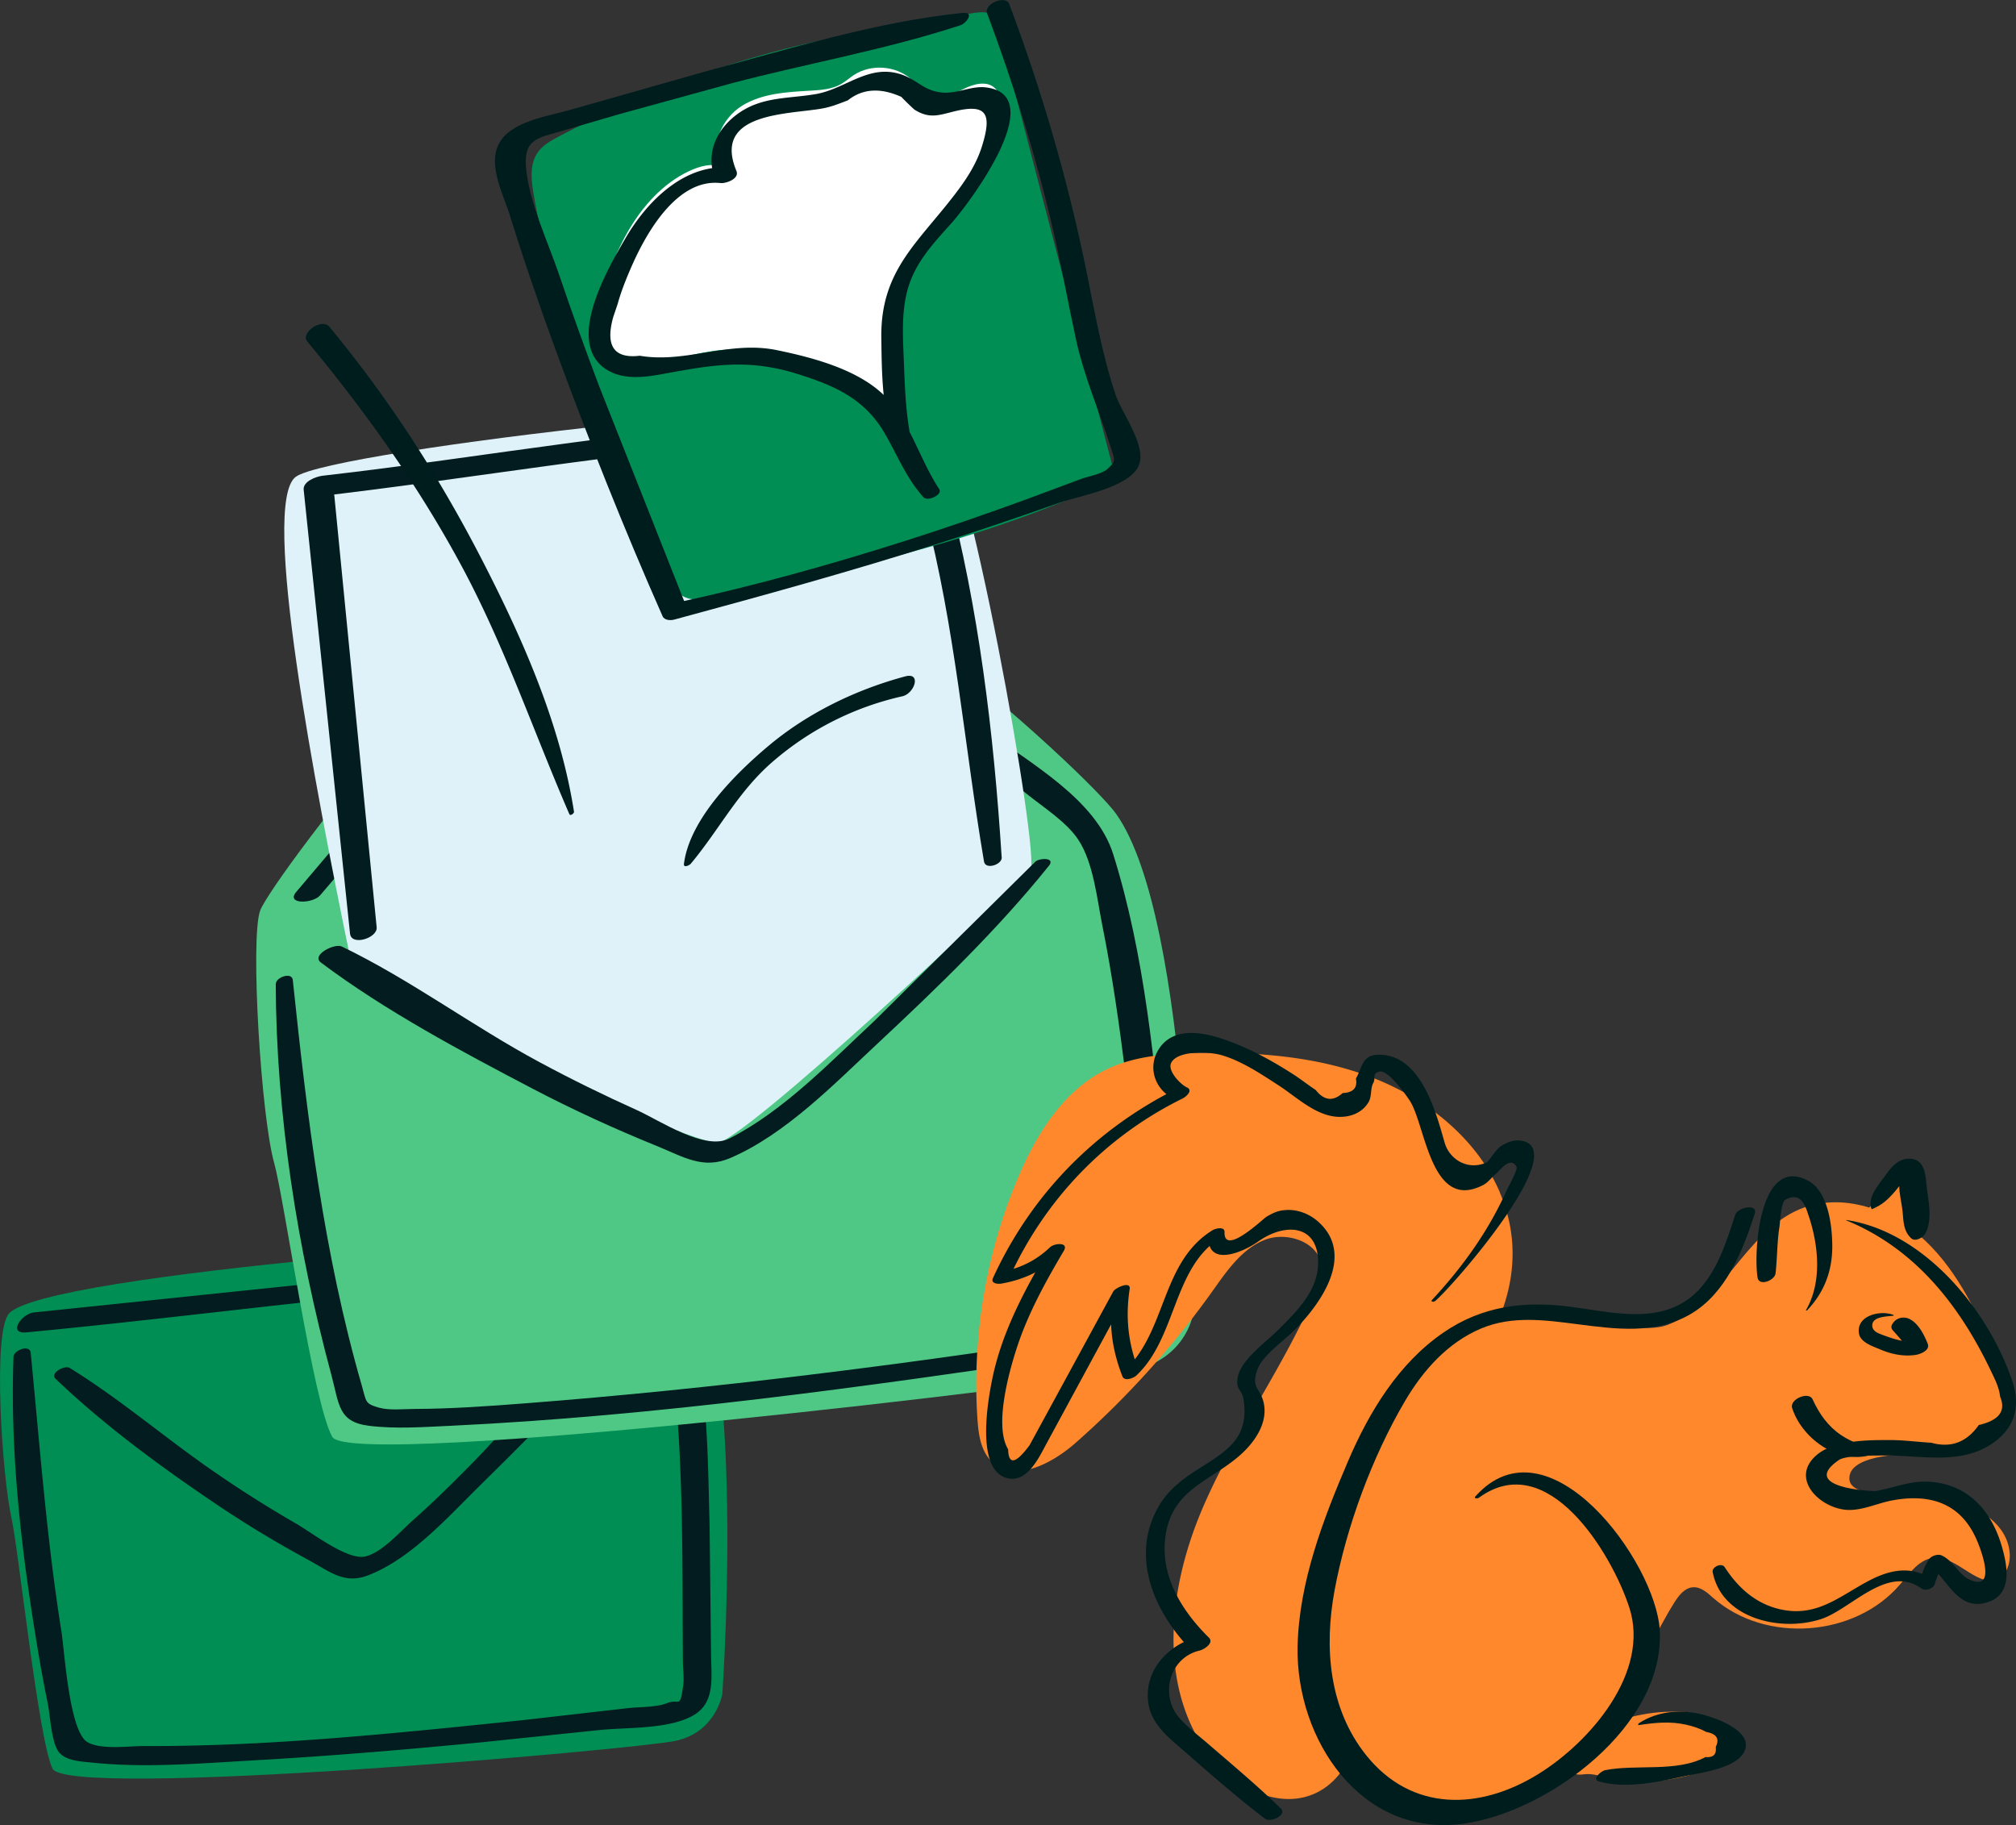
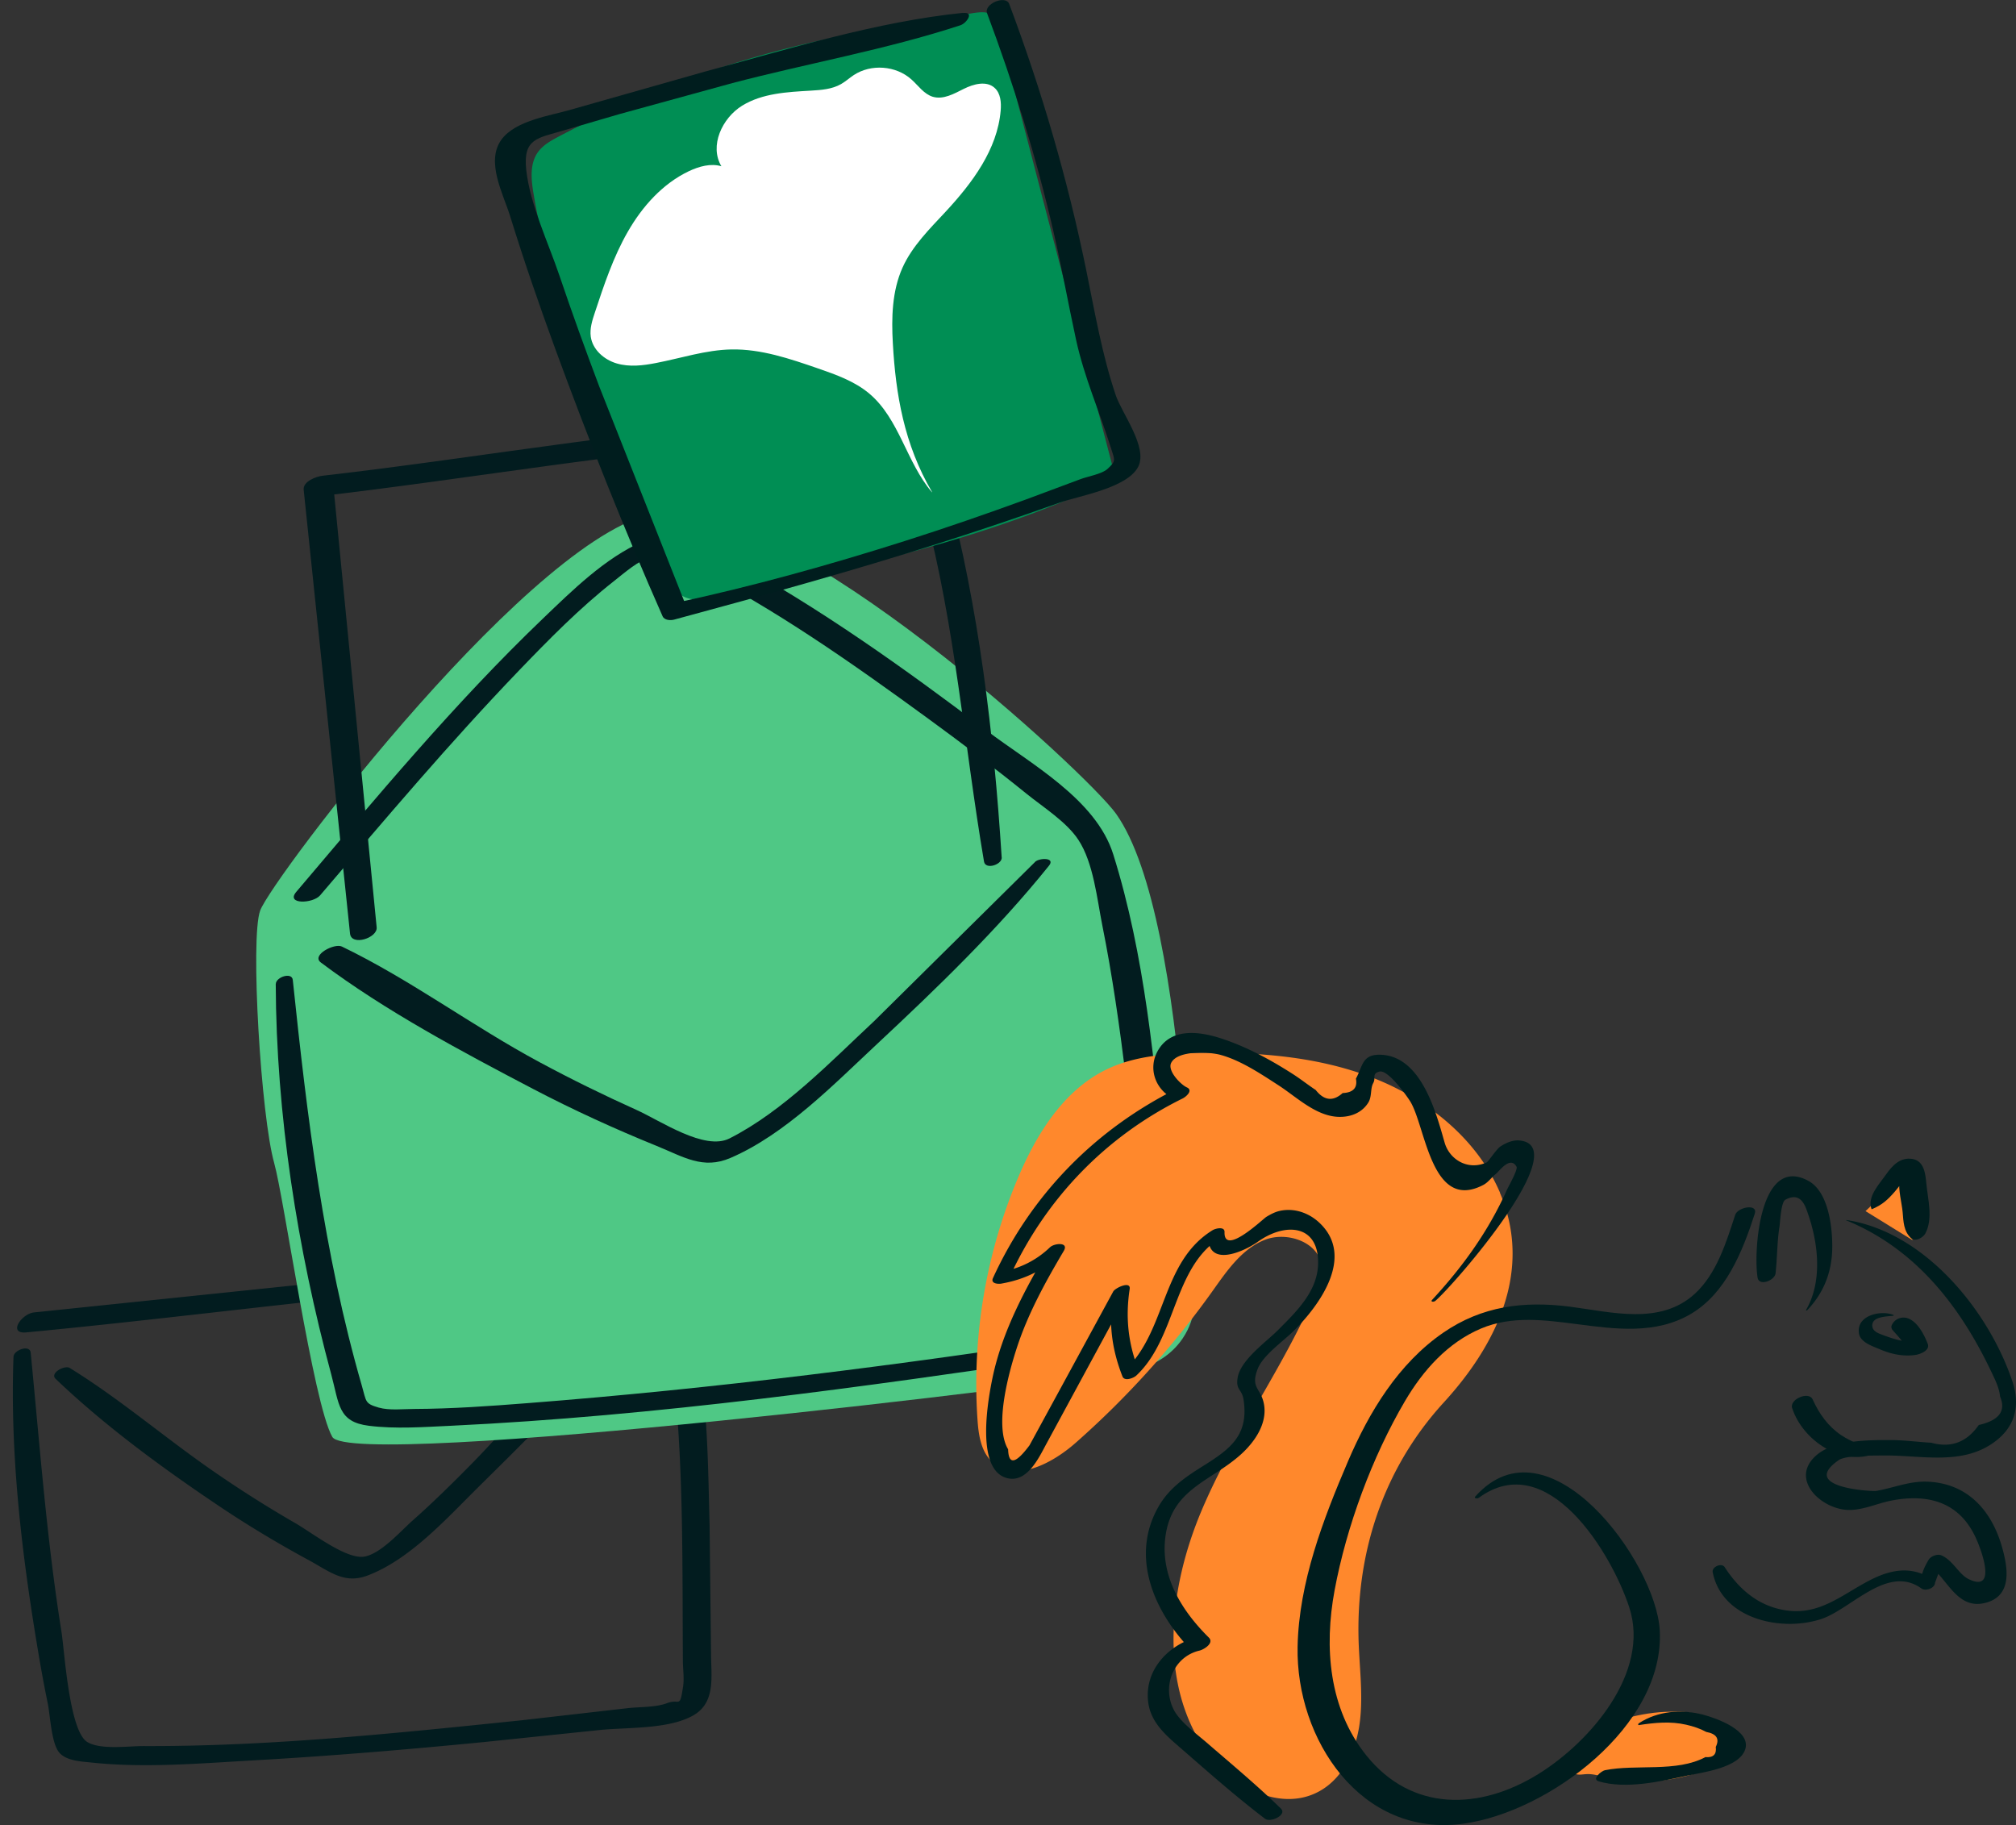
<svg xmlns="http://www.w3.org/2000/svg" viewBox="0 0 262.69 237.8">
  <rect x="0" y="0" width="262.69" height="237.8" fill="#333333" stroke="none" />
-   <path d="M1.5 197.81c-1.23-5.49-2.49-24.37-.31-26.69 4.99-5.3 75.57-10.2 83.99-10.16 13.21.06 8.94 59.76 8.94 59.76s-.81 4.99-6.13 6.11-79.3 7.65-81.16 3.6-4.4-28.46-5.33-32.61z" fill="#008e54" />
  <path d="M1.76 176.77c-.47 12.71 1.07 25.66 3.17 38.18.39 2.35.82 4.7 1.3 7.03.32 1.55.46 5.33 1.57 6.46.99 1.01 2.8 1.07 4.12 1.21 6.87.73 14.02.12 20.89-.27 10.13-.57 20.25-1.42 30.35-2.41l14.71-1.53c3.68-.41 9.17-.06 12.46-1.93 2.96-1.68 2.33-5.11 2.32-8.05l-.19-16.78c-.24-9.01-.23-18.66-2.63-27.42-1.45-5.28-3.66-6.91-8.91-7.14-9.32-.41-18.8.91-28.06 1.85L4.44 171c-1.62.16-3.49 2.84-1 2.6 22.29-2.11 44.53-5.28 66.87-6.72 3.58-.23 11.26-1.81 14.12 1.06 1.74 1.75 2.2 5.12 2.66 7.42.88 4.44 1.2 8.99 1.44 13.5.48 9.15.39 18.32.45 27.48 0 1.07.19 2.34.03 3.39-.45 2.98-.42 1.54-2.09 2.18-1.5.58-3.67.47-5.27.67l-13.74 1.57c-16.3 1.68-32.82 3.42-49.23 3.35-1.92 0-5.57.52-7.3-.52-2.37-1.42-2.97-11.86-3.37-14.37C6.08 200.54 5.19 188.4 4 176.25c-.11-1.1-2.2-.36-2.24.53h0zm5.47 2.87c6.47 6.18 13.94 11.64 21.37 16.63 3.74 2.51 7.6 4.82 11.56 6.97 2.79 1.51 4.67 3.19 7.71 2.05 5.5-2.06 10.31-7.42 14.36-11.43 6.29-6.23 13.25-12.91 18.27-20.24 1.21-1.76-1.92-1.58-2.75-.75-5.67 5.65-10.6 12.05-16.21 17.77-2.52 2.56-5.08 5.09-7.77 7.47-1.6 1.42-4.02 4.21-6.19 4.69-2.32.51-6.82-3.03-9.11-4.35a153.89 153.89 0 0 1-10.89-6.91c-6.24-4.33-12.02-9.31-18.49-13.3-.66-.41-2.63.66-1.85 1.41h0z" fill="#021c1f" />
  <path d="M35.73 151.54c-1.71-5.99-3.15-29.28-1.83-32.9 1.53-4.17 36.3-50.08 52.13-51.87 16.78-1.89 55.7 34.03 59.41 39.28 9.84 13.89 9.95 65.42 9.95 65.42s-.93 5.55-7.75 7.1-101.85 13.01-104.34 8.65-6.29-31.15-7.57-35.67z" fill="#4fc885" />
  <path d="m35.93,128.22c.06,16.98,2.81,34.47,7.23,50.85,1.05,3.9.88,6.2,4.9,6.7,3.51.44,7.18.16,10.7,0,26.84-1.28,53.72-5.06,80.29-8.97,3.88-.57,11.45-.14,13.47-4.28,1.05-2.15.29-5.5.16-7.81-.23-4.12-.55-8.23-.93-12.33-1.26-13.6-2.58-27.99-6.7-41.09-2.25-7.16-10.78-11.78-16.45-16.07-10.73-8.12-21.84-16.06-33.69-22.5-3.92-2.13-6.84-4.08-11.15-2.18-4.95,2.19-9.19,6.39-13.03,10.07-11.54,11.05-21.8,23.42-32.12,35.59-1.43,1.68,2.17,1.55,3.1.46,8.46-9.91,16.88-19.89,25.91-29.29,3.91-4.07,7.91-8.14,12.35-11.63,1.41-1.11,3.2-2.71,4.96-3.23,2.05-.61,3.32.35,5.21,1.31,10.83,5.5,20.92,12.6,30.72,19.75,4.37,3.19,8.7,6.45,12.91,9.86,2.14,1.73,5.2,3.65,6.74,5.99,1.98,3,2.44,7.74,3.13,11.18,1.31,6.53,2.24,13.13,3.06,19.73.87,7.07,1.63,14.15,2.15,21.26.2,2.75.98,6.21.52,8.93-.58,3.41-4.67,3.13-7.67,3.59-24.21,3.72-48.63,6.83-73.06,8.72-4.87.38-9.76.73-14.65.75-1.44,0-3.25.22-4.65-.18-1.82-.53-1.58-.73-2.2-2.88-4.97-17.2-7.13-35.08-8.99-52.84-.11-1.07-2.21-.37-2.21.53h0Z" fill="#021c1f" />
-   <path d="M45.54 124.33c-4.42-21.49-11.62-58.67-7.02-62.19s78.63-11.87 83.03-8.37 14.03 57.9 12.72 59.54c-1.31 1.65-38.12 36.22-40.97 35.61-12.29-2.61-47.76-24.6-47.76-24.6z" fill="#e0f2f9" />
  <path d="M134.88 112.3l-20.95 20.72c-5.7 5.32-11.84 11.74-18.87 15.31-3.25 1.65-8.96-2.29-12.16-3.73-4.26-1.92-8.46-3.98-12.57-6.19-8.74-4.69-16.86-10.78-25.78-15.08-.98-.47-4.03 1.12-2.74 2.08 8.42 6.32 18.33 11.59 27.65 16.47 5.24 2.74 10.62 5.2 16.11 7.43 3.52 1.43 6.03 3.11 9.62 1.56 7.18-3.1 13.45-9.58 19.06-14.81 7.84-7.32 15.7-14.89 22.44-23.27.87-1.09-1.26-1.02-1.81-.5h0zm-4.36-.6c-1.04-16.25-2.97-32.38-7.13-48.15-1.11-4.2-.9-7.9-5.39-8.76-3.52-.68-7.33-.44-10.88-.29-21.83.96-43.43 5.01-65.11 7.49-.78.09-2.55.72-2.44 1.82l6.04 57.83c.17 1.67 3.61.58 3.47-.82L43.4 62.91l-2.44 1.82c20.16-2.31 40.17-5.9 60.43-7.37 3.99-.29 8.05-.59 12.05-.36 1.06.06 2.87-.04 3.82.53 2.07 1.24 2.62 6.77 3.25 9.14 3.96 15 5.12 30.34 7.71 45.59.19 1.11 2.37.4 2.31-.55h0z" fill="#021c1f" />
  <path d="M121.51 2.9a134.29 134.29 0 0 0-48.78 14.93c-.98.52-1.99 1.09-2.64 2-1.08 1.51-.88 3.56-.57 5.39 1.93 11.6 6.3 22.62 10.64 33.55l5.79 14.58c.74 1.87 1.71 3.96 3.63 4.58 1.14.37 2.37.13 3.54-.12 17.83-3.74 35.86-7.55 52.24-15.53l-9.37-35.92-4.68-17.96c-.42-1.61-.7-5.72-2.37-6.62-1.36-.73-5.79.95-7.41 1.13z" fill="#008e54" />
  <path d="M125.51 1.67c-11.33 1.16-22.69 4.71-33.66 7.66l-17.44 4.95c-2.67.79-7.24 1.4-9.07 3.91-2.09 2.87.24 7.08 1.14 10 1.8 5.82 3.79 11.57 5.88 17.29 4.3 11.73 8.93 23.39 13.98 34.82.24.53 1.04.56 1.51.43 11.57-3.13 23.13-6.31 34.56-9.96 5.22-1.67 10.42-3.41 15.58-5.25 2.53-.91 8.91-1.91 10.33-4.72 1.27-2.53-2.14-6.94-2.94-9.32-1.78-5.28-2.72-10.79-3.83-16.23-2.42-11.84-5.8-23.43-10.05-34.74-.45-1.2-3.34-.01-2.88 1.22 3.48 9.29 6.41 18.77 8.65 28.44 1.08 4.67 1.92 9.39 2.94 14.08 1.08 4.95 3.05 9.35 4.55 14.12.52 1.65.68 1.68-.44 2.72-.71.67-2.61.99-3.53 1.34l-7.08 2.64c-5.21 1.9-10.46 3.72-15.75 5.4-9.9 3.15-19.89 5.93-30.05 8.11l1.51.43-11.33-28.64c-1.81-4.8-3.56-9.62-5.2-14.48-1.45-4.28-3.83-9.26-4.32-13.76-.45-4.14 1.55-4.13 4.85-5.13l7.32-2.14 14.71-4.04c9.84-2.58 20.03-4.36 29.7-7.53.77-.25 1.88-1.76.34-1.6h0z" fill="#001d1e" />
  <path d="M121.46 64.13c-3.67-6.26-4.75-12.8-5.12-19.39-.19-3.34-.11-6.81 1.26-9.87 1.27-2.82 3.53-5.04 5.63-7.3 3.46-3.73 6.73-8.09 7.16-13.16.09-1.06 0-2.26-.8-2.97-1.06-.95-2.73-.5-4.01.14s-2.66 1.43-4.03 1.03c-1.16-.35-1.89-1.46-2.8-2.27-2.01-1.8-5.25-2.04-7.5-.56-.56.37-1.06.83-1.65 1.17-1.18.68-2.6.78-3.96.86-3.08.18-6.31.34-8.94 1.96-2.62 1.62-4.29 5.25-2.7 7.89-1.4-.41-2.91.02-4.23.64-3.43 1.63-6.08 4.6-7.97 7.9-1.89 3.29-3.1 6.93-4.29 10.53-.34 1.02-.68 2.09-.53 3.15.25 1.7 1.75 3 3.4 3.48s3.41.27 5.09-.06c3.28-.63 6.5-1.71 9.84-1.77 3.86-.07 7.59 1.2 11.24 2.46 2.37.82 4.81 1.68 6.73 3.3 3.9 3.29 4.84 8.96 8.15 12.84" fill="#fff" />
-   <path d="M120.84 63.46c-2.63-5.19-2.84-10.5-3.06-16.23-.11-2.9-.32-5.76.27-8.62.83-4.03 3.3-6.6 5.96-9.57 2.09-2.33 12.87-16.52 4.55-17.64-1.96-.27-3.71.81-5.72.66-2.5-.18-3.31-1.73-5.59-2.42-4.14-1.26-7.11 1.96-10.95 2.62-3.54.61-6.98.31-10.07 2.5-2.89 2.04-4.39 5.3-2.99 8.67l2.08-1.57c-6.01-.65-10.96 4.29-13.78 9.12-2.32 3.96-8.07 13.76-2.43 17.22 2.13 1.31 4.86.97 7.19.54 6.52-1.19 11.15-2.07 17.76.03 4.76 1.51 8.61 3.2 11.22 7.69 1.68 2.9 2.79 5.8 5.05 8.33.54.6 2.54-.33 2.05-1.07-2.5-3.78-3.71-8.52-6.85-11.87-3.42-3.65-9.59-5.26-14.31-6.23-6.19-1.28-11.87 1.76-17.85.73-3.36.4-4.51-1.27-3.47-5.02l.59-1.75c.47-1.72 1.23-3.57 1.95-5.19 1.89-4.22 5.84-11.14 11.44-10.54.71.08 2.5-.55 2.08-1.57-3.21-7.73 6.89-7.34 11.26-8.16 1.25-.24 2.06-.6 3.25-1.04 1.91-1.53 4.23-1.69 6.97-.46.55.57 1.12 1.13 1.71 1.66 1.96 1.24 3.17.73 5.24.22 4.2-1.02 4.89.32 3.56 4.57-.71 2.28-2.03 4.3-3.47 6.18-4.9 6.42-9.76 10.03-9.64 18.76.09 6.68.06 15.03 5.81 19.54.05.04.23-.02.19-.1h0zm-30.83 49.08c3.75-4.49 6.19-9.46 10.76-13.37a38.74 38.74 0 0 1 16.82-8.45c1.58-.36 2.51-3.17.36-2.59-6.4 1.72-12.66 4.74-17.76 9.01-4.29 3.59-10.34 9.58-11.07 15.42-.07.57.72.18.88-.01h0zm-15.22-6.8c-1.8-11.47-6.69-22.52-11.98-32.79-5.57-10.82-12.12-20.99-19.89-30.37-.99-1.19-3.82.79-2.87 1.93 7.56 9.08 14.48 18.81 20.09 29.23s9.36 21.53 14.05 32.34c.12.28.64-.1.61-.34h0z" fill="#001d1e" />
  <g fill="#ff882c">
-     <path d="M253.03 189.33c3.63-.33 7.66-2.12 8.49-5.67.52-2.25-.41-4.56-1.33-6.68-2.39-5.5-4.93-11.13-9.27-15.27s-10.95-6.47-16.47-4.13c-7.07 3-9.96 12.25-17.12 15.03-3.91 1.52-11.5-1.67-15.7-1.61-10.02.16-16.46 7.8-22.72 15.63s-9.21 18.06-8.88 28.08c.1 2.94.52 6.02 2.25 8.4 1.35 1.85 2.23 7.72 4.28 8.75 3.94 1.99 8.18 3.37 12.53 4.09 4.02.67 9.43-3.89 13.16-5.52 8.39-3.65 11.07-13.93 15.94-21.66.57-.91 1.34-1.89 2.41-1.96 1.04-.07 1.9.74 2.68 1.43 6.82 5.94 18.46 5.07 24.32-1.82 1.25-1.48 2.53-3.32 4.46-3.45 3.09-.2 5.85 4.23 8.49 2.61.96-.59 1.35-1.82 1.33-2.95-.11-4.2-4.7-6.85-8.85-7.44-2.16-.31-11.74.41-12.04-2.37-.42-3.99 10.41-3.36 12.03-3.51z" />
    <path d="M195.46 155.41c-3.02-7.08-9.53-12.27-16.71-15.03-7.19-2.76-15.03-3.33-22.73-3.18-3.99.08-8.1.37-11.71 2.08-5.68 2.69-9.25 8.46-11.69 14.25-4.17 9.88-5.98 20.74-5.25 31.43.13 1.95.43 4.07 1.83 5.44 2.95 2.88 7.84.34 10.94-2.39a116.64 116.64 0 0 0 17.89-19.84c1.85-2.6 3.77-5.42 6.74-6.61 2.96-1.19 7.2.32 7.44 3.51.09 1.13-.34 2.24-.78 3.28-4.18 9.9-10.74 18.66-14.9 28.56-4.16 9.91-5.59 21.99.39 30.92 3.27 4.87 9.88 8.4 15.01 5.55 3.03-1.68 4.69-5.16 5.2-8.59s.07-6.92-.08-10.39c-.49-11.78 3.1-22.95 11.07-31.66 6.81-7.44 11.67-17.14 7.32-27.34z" />
  </g>
  <g fill="#001d1e">
    <path d="M235.49 170.71c2.2-2.32 3.25-5.07 3.26-8.27 0-2.67-.51-7.18-3.13-8.59-6.4-3.45-7.15 9.4-6.6 12.62.2 1.17 2.24.36 2.34-.56.23-2.03.19-4.06.51-6.08.09-.54.18-3.21.78-3.52 2.11-1.12 2.63.95 3.02 2.09 1.29 3.83 1.77 8.65-.33 12.27-.06.11.11.1.16.04h0zm5.07-11.71c8.99 3.68 14.79 11.08 18.89 19.68.51 1.08 1.04 2.09 1.17 3.3.79 1.86-.14 3.09-2.78 3.69-1.57 2.25-3.63 3.02-6.19 2.31-1.79-.1-3.56-.35-5.36-.35-2.77 0-7.26-.02-9.56 1.94-3.73 3.17.72 7.27 4.39 7.17 1.91-.06 3.62-.91 5.47-1.25 4.81-.89 8.77.31 10.87 4.9.75 1.63 2.78 7.14-.92 5.37-1.3-.62-2.03-2.42-3.55-3.1-.51-.23-1.38.08-1.67.55-.72 1.2-1.04 2.07-1.08 3.46l1.77-.75c-2.72-1.92-5.46-1.51-8.31-.05-3.67 1.88-6.6 4.65-11.06 3.94-3.51-.55-6.04-2.73-7.91-5.62-.39-.61-1.7-.04-1.56.66.88 4.47 5.23 6.56 9.51 6.72 1.52.06 3.06-.13 4.51-.58 3.94-1.22 8.72-7.24 13.18-4.02.53.39 1.74-.02 1.77-.75l1.01-2.74-1.83.45c2.44 1.7 3.63 5.81 7.31 4.93s3-4.68 2.19-7.45c-1.38-4.68-4.48-8.09-9.54-8.35-2.45-.13-4.47.8-6.82 1.2-.48.08-10.12-.39-4.86-4.02.93-.65 4.62-.58 5.93-.6 4.71-.04 9.92 1.29 14.1-1.58 2.93-2.01 3.69-4.84 2.56-8.17-3.17-9.31-11.51-19.41-21.6-20.93-.01 0-.06.02-.03.04h0zm-53.57 10.53c2.34-1.95 18.5-20.46 10.88-20.94-.81-.05-1.73.36-2.39.81-.48.32-1.55 1.96-1.77 2.06-2.47 1.1-4.84-.4-5.47-2.58-1.07-3.72-2.97-11.22-8.27-11.45-2.52-.11-2.38 1.48-3.29 3.11.23 1.19-.35 1.82-1.73 1.88-1.25 1.12-2.42.99-3.51-.4-1.03-.68-1.99-1.45-3.03-2.11-2.9-1.86-6.05-3.56-9.33-4.62-2.74-.89-6.4-1.41-8.15 1.51-1.45 2.41-.34 5.3 2.09 6.39l.54-1.44c-10.78 5.32-19.17 13.85-24.18 24.79-.32.71.67.78 1.08.71 3.16-.55 5.69-1.84 8-4.05l-1.78-.49c-3.11 5.25-6.07 10.73-7.34 16.75-.57 2.73-2.26 11.85 1.75 13.09 2.68.83 4.27-2.6 5.22-4.36l10.86-20.04-2.14.32c-.59 3.85-.19 7.25 1.23 10.87.27.69 1.45.21 1.8-.11 5.27-4.93 4.76-14.09 10.97-17.95l-1.58-.23c-.13 4.22 4.69 2 6.45.74 3.61-2.57 7.97-2.24 7.85 2.89-.08 3.61-2.88 6.27-5.23 8.63-1.51 1.52-4.85 3.86-5.25 6.18-.28 1.66.55 1.44.77 2.88.71 4.69-1.8 6.47-5.37 8.7-2.27 1.42-4.35 2.85-5.71 5.23-3.73 6.49-.59 13.68 4.17 18.6l1.22-1.69c-3.97.91-7.34 4.34-6.72 8.69.39 2.7 2.51 4.38 4.45 6.07 3.52 3.07 7.03 6.16 10.74 8.99.74.56 2.93-.49 2.08-1.32-3.1-3.02-6.42-5.78-9.69-8.61-1.38-1.19-3.5-2.71-4.31-4.35-1.49-3.02.02-6.83 3.4-7.62.56-.13 1.94-.97 1.22-1.69-3.59-3.55-6.46-8.17-5.62-13.45.94-5.92 5.84-6.93 9.67-10.31 1.84-1.62 3.62-4.1 3.12-6.7-.4-2.08-1.8-2.05-.79-4.6.7-1.75 3.33-3.57 4.69-4.92 3.44-3.42 8.01-9.77 3.27-14.13-1.36-1.25-3.23-1.89-5.06-1.5-.66.14-1.25.46-1.81.8-.42.26-5.53 5.17-5.43 1.97.03-.79-1.23-.46-1.58-.23-6.73 4.17-5.93 13.13-11.44 18.27l1.8-.11c-1.35-3.47-1.7-6.84-1.14-10.51.17-1.11-1.88-.15-2.14.32l-6.36 11.69-2.73 5.01-1.82 3.34c-1.81 2.43-2.73 2.6-2.79.52-1.86-3.08.14-10.14 1.1-13.11 1.45-4.5 3.75-8.68 6.15-12.73.71-1.2-1.23-1.01-1.78-.49a11.93 11.93 0 0 1-6.36 3.2l1.08.71c4.68-10.19 12.49-18.33 22.56-23.29.44-.22 1.4-1.05.54-1.44-.77-.34-2.57-2.15-2.04-3.2.85-1.66 4.93-1.44 6.41-1.04 2.66.72 5.3 2.5 7.59 3.98s4.74 3.9 7.62 4.09c1.59.1 3.17-.43 4.05-1.83.51-.8.25-1.82.66-2.57.38-.69-.23-1.22.81-1.49 1.11-.28 3.53 3.13 3.99 3.86 2.04 3.25 2.73 14.44 9.52 10.92.68-.35 1.09-1.01 1.68-1.47.39-.3 1.85-2.39 2.67-.91.2.36-1.08 2.62-1.26 3.02-2.42 5.4-5.74 10-9.74 14.32-.25.27.19.3.37.16h0zm59.78 1.82c-1.63-.7-4.93 0-4.54 2.4.19 1.16 1.8 1.66 2.71 2.05 1.5.64 3.03.97 4.66.74.6-.09 1.92-.59 1.59-1.44-.43-1.13-1.21-2.66-2.35-3.23-.89-.45-1.94-.1-2.34.8-.1.23-.03.46.12.64.81.93 1.58 1.68 2.08 2.85l1.26-1.39c-1.59.27-3.36-.35-4.84-.91-.53-.2-1.15-.48-1.16-1.15-.01-1.2 1.9-1.16 2.74-1.28.02 0 .1-.05.05-.07h0z" />
    <path d="m244.44,189.3c-1.46-.88-3.12-1.36-4.55-2.32-1.7-1.15-2.86-2.79-3.7-4.65-.5-1.1-3.04-.02-2.67,1.13,1.37,4.23,6.53,7.71,10.9,5.88.01,0,.03-.02.01-.03h0Z" />
  </g>
  <path d="m217.67,223.03c1.69-.07,3.51.05,4.84,1.08,1.35,1.05,1.91,2.79,2.4,4.42.06.2.12.42.05.62-.08.23-.31.36-.53.48-4.69,2.42-10.25,3.1-15.38,1.89-.83-.2-1.67-.44-2.52-.35-.58.06-1.37.18-1.57-.38-.06-.17-.03-.36,0-.54.39-1.66,1.82-2.85,3.16-3.9,1.18-.92,2.31-2.08,3.79-2.48,1.83-.5,3.85-.83,5.74-.84Z" fill="#ff882c" />
  <path d="M213.6 224.76c2.07-.31 4.05-.51 6.12-.04.92.21 1.78.49 2.61.94 1.35.25 1.76.9 1.24 1.95.13.98-.33 1.42-1.35 1.33-3.77 2.02-9.04.89-13.1 1.71-.44.09-1.77 1.16-.8 1.45 3.52 1.04 7.98.03 11.51-.74 1.92-.42 6.8-.99 7.58-3.44s-3.8-4.07-5.5-4.51c-2.81-.73-5.9-.49-8.36 1.12-.12.08-.14.27.05.24h0zm-20.94-29.58c8.98-6.64 17.35 7.22 19.64 14.26 2.75 8.46-5.1 17.52-11.82 21.69-7.68 4.77-16.54 4.96-22.46-2.43-4.87-6.09-5.5-14.06-4.12-21.49 1.54-8.29 4.9-17.4 9.18-24.67 2.35-3.99 5.55-7.6 9.9-9.44 4.03-1.7 8.32-1.11 12.52-.57 4.99.65 10.23 1.36 14.8-1.32s6.75-8.12 8.35-13.07c.44-1.37-2.22-.86-2.55.15-1.16 3.57-2.42 7.69-5.28 10.3-4.52 4.12-10.88 2.35-16.28 1.66-5.97-.76-11.42-.09-16.48 3.39-5.85 4.03-9.65 10.32-12.4 16.73-3.25 7.59-6.41 15.82-6.58 24.18-.24 12.08 8.26 24.9 21.59 23.07 11.06-1.51 26.29-12.75 25.6-25.21-.49-8.87-14.51-28.09-24.04-17.42-.23.26.28.29.42.18h0z" fill="#001d1e" />
  <path d="M243.08 157.8l5.29-4.99.83 8.77-6.12-3.78z" fill="#ff882c" />
  <path d="M243.92 157.55c1.35-.58 2.01-1.18 2.99-2.3l1.07-1.33.85-1.08c-1.1.02-1.54.34-1.31.97-.2 1.15.29 2.94.4 4.13.11 1.27.12 2.47 1.1 3.39.55.52 1.57-.08 1.86-.62 1.02-1.92.33-4.41.13-6.48-.12-1.26-.28-2.99-1.84-3.23s-2.59.86-3.38 1.98c-.9 1.29-2.52 2.94-1.93 4.55 0 .02.05.02.06 0h0z" fill="#001d1e" />
</svg>